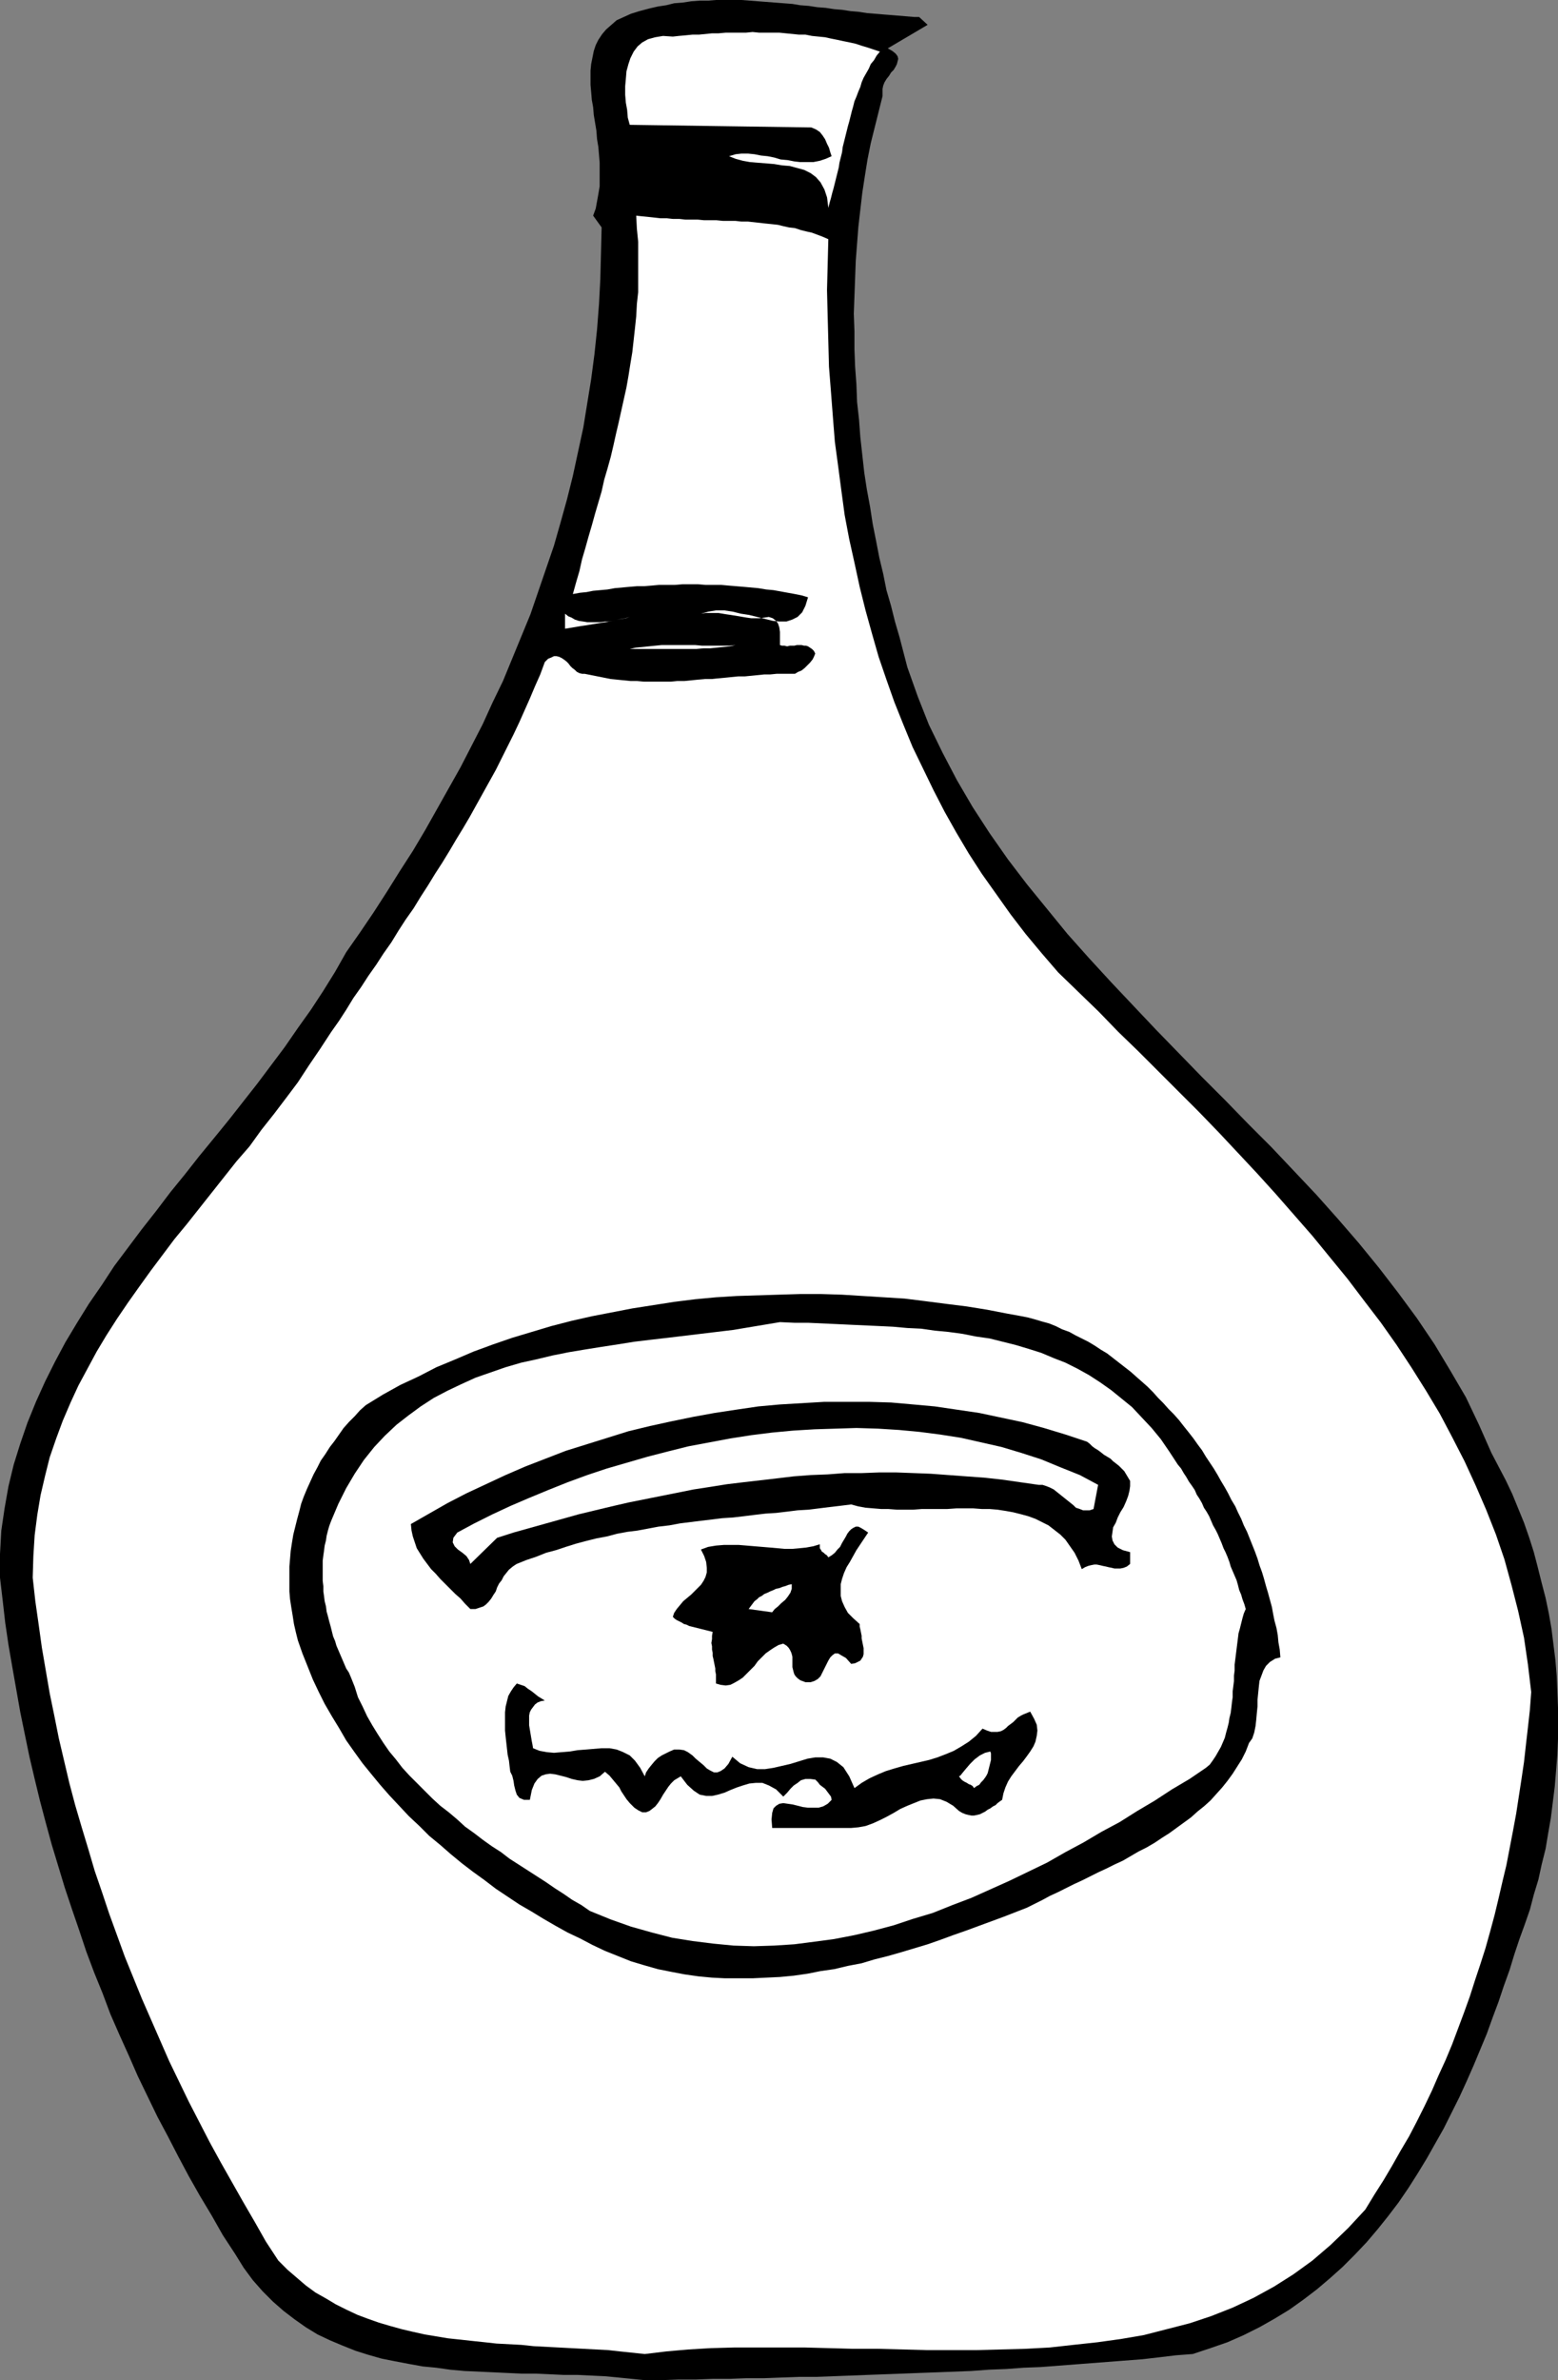
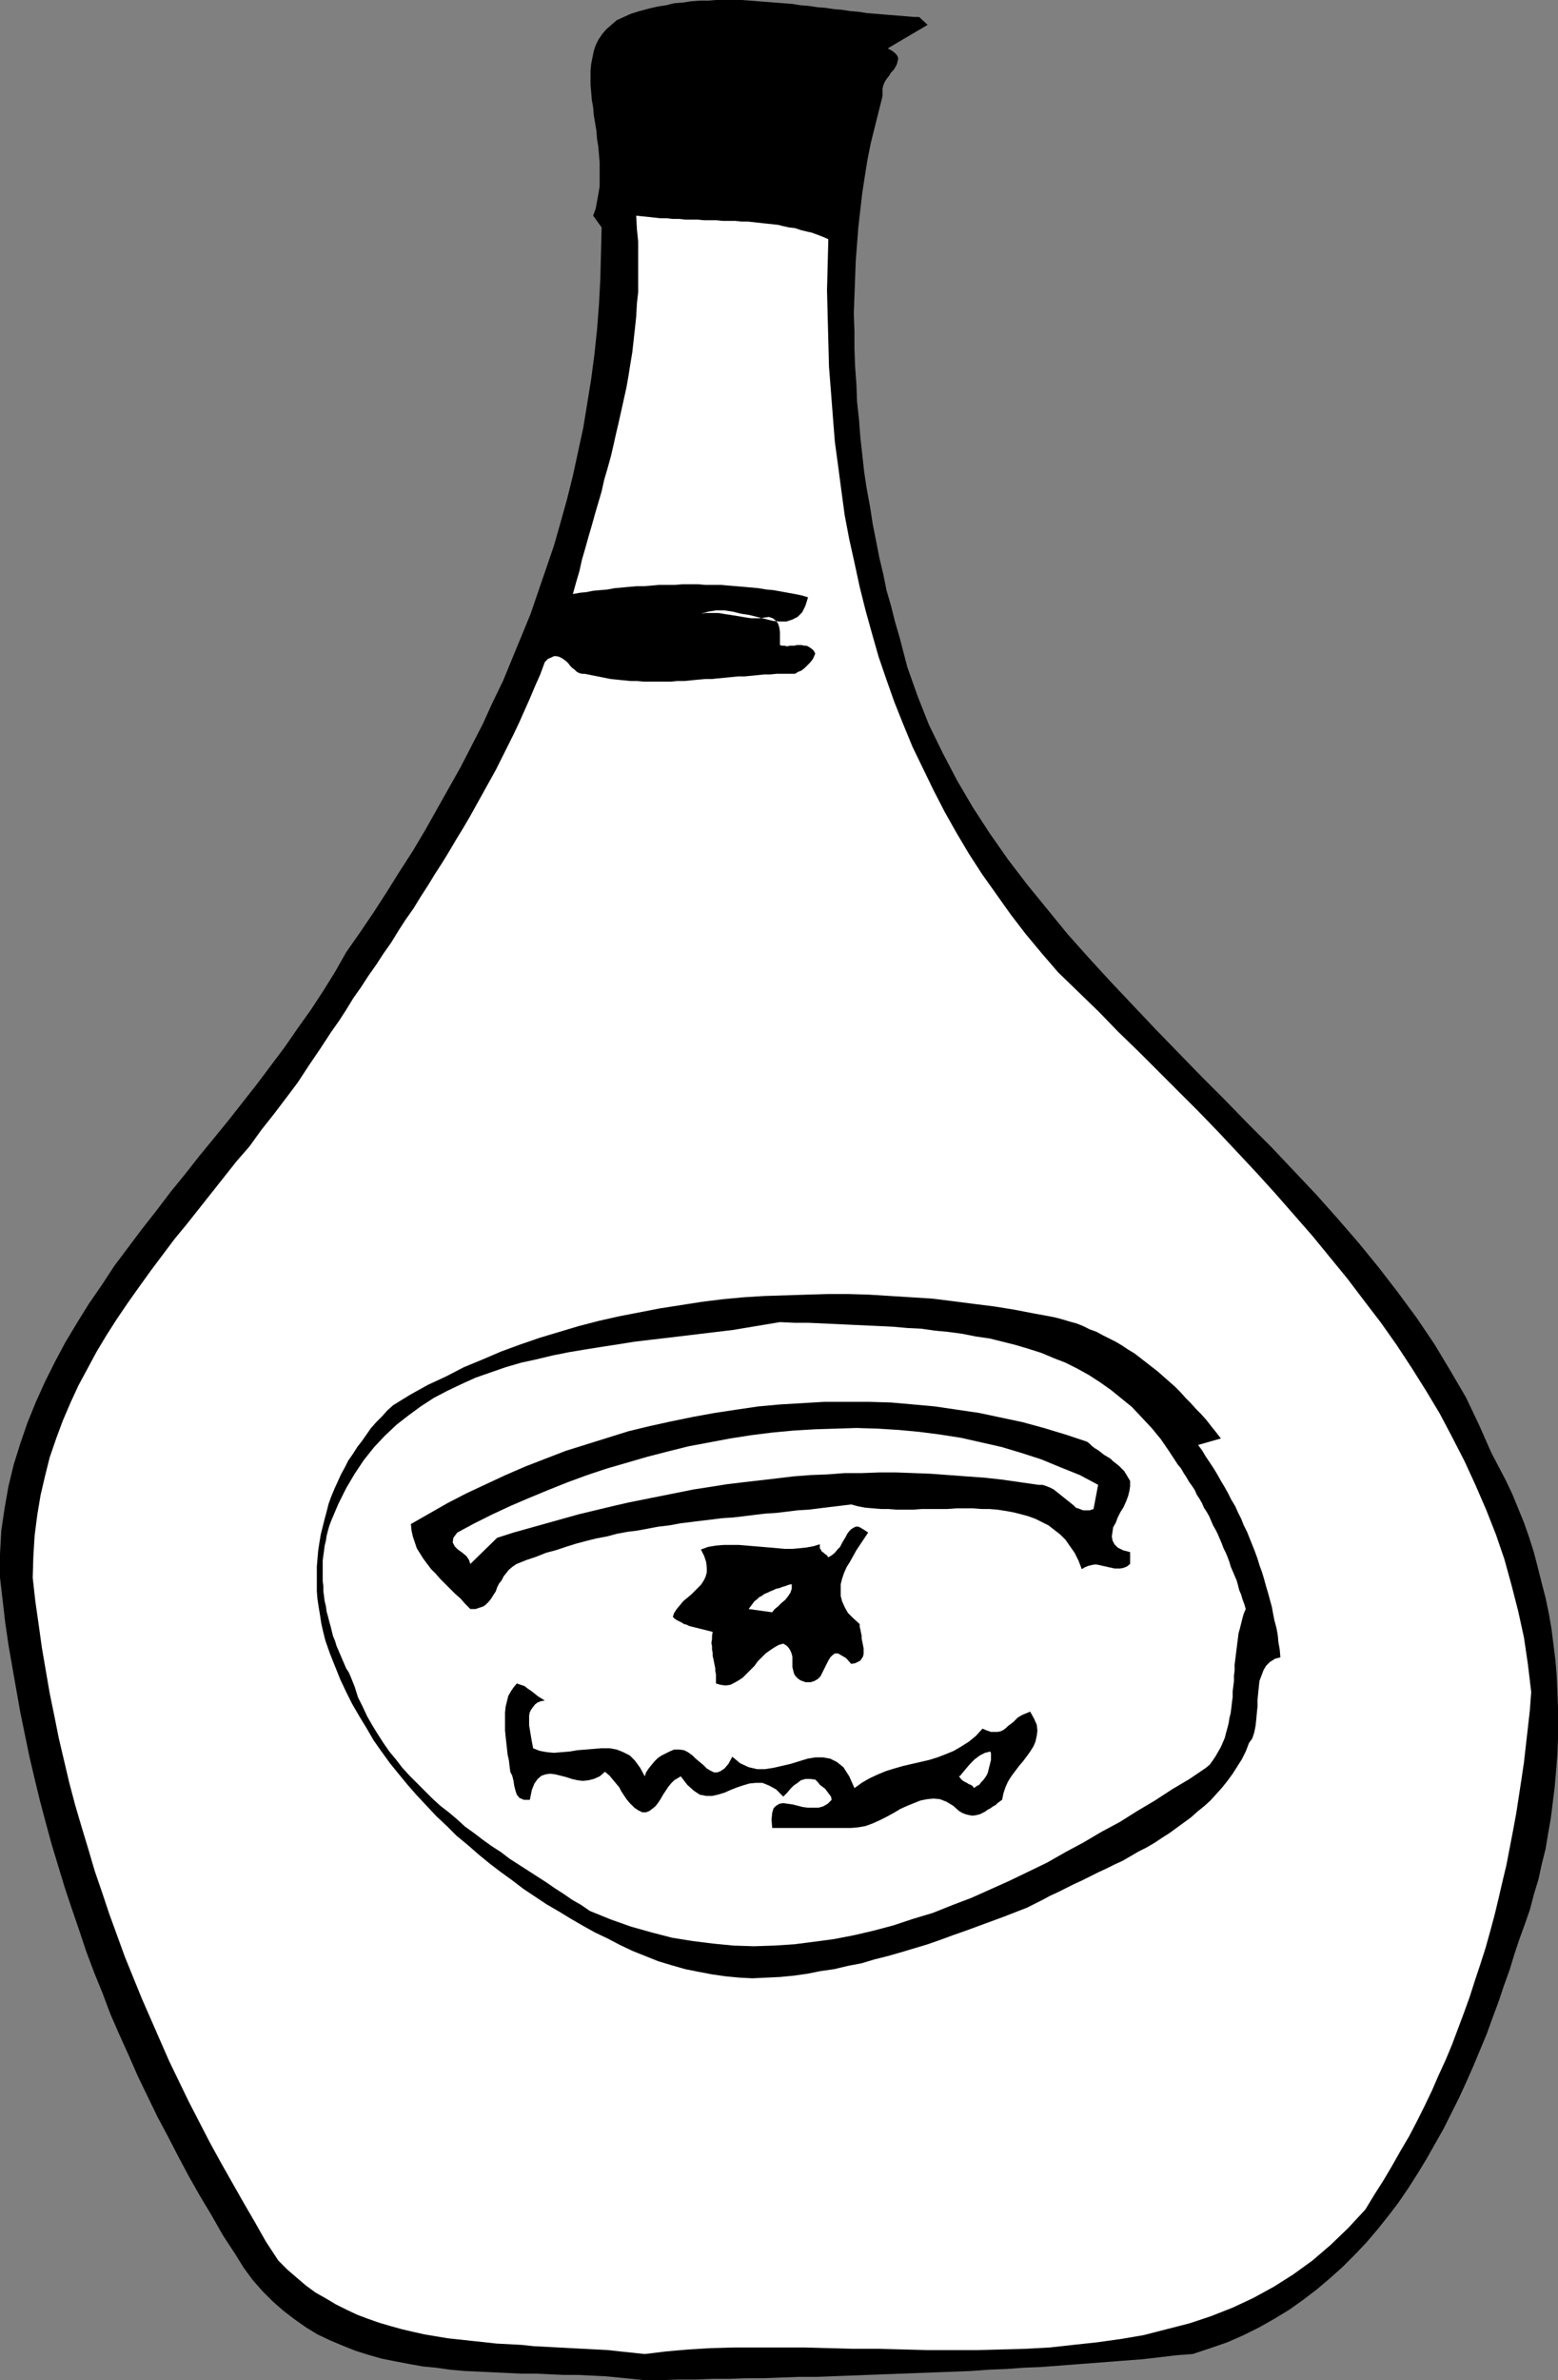
<svg xmlns="http://www.w3.org/2000/svg" xmlns:ns1="http://sodipodi.sourceforge.net/DTD/sodipodi-0.dtd" xmlns:ns2="http://www.inkscape.org/namespaces/inkscape" version="1.0" width="101.977mm" height="155.711mm" id="svg13" ns1:docname="Wine Bottle 04.wmf">
  <rect width="100%" height="100%" fill="#808080" stroke="none" />
  <ns1:namedview id="namedview13" pagecolor="#ffffff" bordercolor="#000000" borderopacity="0.25" ns2:showpageshadow="2" ns2:pageopacity="0.0" ns2:pagecheckerboard="0" ns2:deskcolor="#d1d1d1" ns2:document-units="mm" />
  <defs id="defs1">
    <pattern id="WMFhbasepattern" patternUnits="userSpaceOnUse" width="6" height="6" x="0" y="0" />
  </defs>
  <path style="fill:#000000;fill-opacity:1;fill-rule:evenodd;stroke:none" d="m 227.377,4.201 2.101,1.939 -9.858,5.817 1.131,0.646 0.808,0.646 0.485,0.646 0.162,0.646 -0.162,0.646 -0.162,0.646 -0.323,0.646 -0.485,0.808 -0.646,0.646 -0.485,0.808 -0.646,0.808 -0.485,0.808 -0.323,0.808 -0.162,0.808 v 0.97 0.808 l -0.97,3.878 -0.97,3.878 -0.97,3.878 -0.808,4.04 -0.646,4.04 -0.646,4.201 -0.485,4.201 -0.485,4.201 -0.323,4.201 -0.323,4.201 -0.162,4.363 -0.162,4.363 -0.162,4.363 0.162,4.363 v 4.363 l 0.162,4.363 0.323,4.363 0.162,4.363 0.485,4.363 0.323,4.363 0.485,4.363 0.485,4.363 0.646,4.201 0.808,4.363 0.646,4.201 0.808,4.04 0.808,4.201 0.97,4.04 0.808,4.04 1.131,3.878 0.97,3.878 1.131,3.878 1.939,7.433 2.586,7.272 2.747,6.948 3.394,6.948 3.555,6.787 3.878,6.625 4.202,6.464 4.525,6.464 4.687,6.14 5.01,6.14 5.01,6.14 5.333,5.979 5.495,5.979 5.495,5.817 5.656,5.979 5.656,5.817 5.656,5.817 5.818,5.817 5.656,5.817 5.656,5.656 5.656,5.979 5.495,5.817 5.333,5.979 5.171,5.979 5.01,6.14 4.848,6.302 4.525,6.14 4.363,6.464 3.878,6.464 3.878,6.625 3.232,6.787 3.07,6.948 1.778,3.393 1.778,3.393 1.616,3.393 1.454,3.555 1.454,3.555 1.293,3.717 1.131,3.555 0.97,3.717 0.97,3.878 0.97,3.717 0.808,3.878 0.646,3.717 0.485,3.878 0.485,3.878 0.323,3.878 0.162,3.878 0.162,4.04 v 3.878 3.878 l -0.162,3.878 -0.323,4.04 -0.323,3.878 -0.485,3.878 -0.485,3.878 -0.646,3.717 -0.646,3.878 -0.97,3.878 -0.808,3.717 -1.131,3.717 -0.97,3.717 -1.293,3.717 -1.293,3.555 -1.293,3.878 -1.131,3.717 -1.454,4.04 -1.293,3.878 -1.454,3.878 -1.454,4.04 -1.616,3.878 -1.616,3.878 -1.778,4.04 -1.778,3.878 -1.939,3.878 -1.939,3.878 -2.101,3.717 -2.101,3.717 -2.262,3.717 -2.262,3.555 -2.424,3.555 -2.586,3.393 -2.586,3.232 -2.747,3.232 -2.909,3.07 -3.07,3.07 -3.07,2.747 -3.232,2.747 -3.394,2.585 -3.394,2.424 -3.717,2.262 -3.717,2.101 -3.878,1.939 -4.04,1.778 -4.202,1.454 -4.363,1.454 -4.202,0.323 -4.04,0.485 -4.202,0.485 -4.202,0.323 -4.202,0.323 -4.202,0.323 -4.202,0.323 -4.202,0.323 -4.202,0.323 -4.202,0.162 -4.363,0.323 -4.202,0.162 -4.363,0.323 -4.202,0.162 -4.202,0.162 -4.363,0.162 -4.202,0.162 -4.363,0.162 -4.363,0.162 -4.202,0.162 -4.202,0.162 -4.363,0.162 h -4.202 l -4.363,0.162 -4.202,0.162 h -4.363 l -4.202,0.162 h -4.202 l -4.202,0.162 h -4.363 l -4.04,0.162 h -4.202 l -3.232,-0.323 -3.232,-0.323 -3.394,-0.323 -3.394,-0.162 -3.394,-0.162 h -3.394 l -3.394,-0.162 -3.555,-0.162 h -3.555 l -3.555,-0.162 -3.394,-0.162 -3.555,-0.162 -3.555,-0.162 -3.555,-0.323 -3.394,-0.485 -3.394,-0.323 -3.555,-0.646 -3.394,-0.646 -3.232,-0.646 -3.394,-0.97 -3.07,-0.97 -3.232,-1.293 -3.07,-1.293 -3.07,-1.454 -2.909,-1.778 -2.747,-1.939 -2.747,-2.101 -2.586,-2.262 -2.586,-2.585 -2.424,-2.747 -2.262,-3.07 -2.101,-3.393 -3.07,-4.686 -2.747,-4.848 -2.909,-4.848 -2.747,-4.848 -2.586,-4.848 -2.586,-5.009 -2.586,-4.848 -2.424,-5.009 -2.424,-5.009 -2.262,-5.171 -2.262,-5.009 -2.262,-5.171 -1.939,-5.171 -2.101,-5.171 -1.939,-5.171 -1.778,-5.333 -1.778,-5.171 -1.778,-5.333 -1.616,-5.333 -1.616,-5.333 -1.454,-5.332 -1.454,-5.494 -1.293,-5.333 -1.293,-5.494 -1.131,-5.494 -1.131,-5.494 -0.97,-5.494 -0.97,-5.494 L 2.101,406.725 1.293,401.231 0.646,395.575 0,390.081 v -5.817 l 0.323,-5.817 0.808,-5.494 0.97,-5.494 1.293,-5.332 1.616,-5.171 1.778,-5.171 2.101,-5.171 2.262,-5.009 2.424,-4.848 2.586,-4.848 2.909,-4.848 2.909,-4.686 3.232,-4.686 3.07,-4.686 3.394,-4.525 3.394,-4.525 3.555,-4.525 3.555,-4.686 3.555,-4.363 3.555,-4.525 3.717,-4.525 3.555,-4.363 3.555,-4.525 3.555,-4.525 3.394,-4.525 3.394,-4.525 3.232,-4.686 3.232,-4.525 3.07,-4.686 2.909,-4.686 2.747,-4.848 3.394,-4.848 3.394,-5.009 3.232,-5.009 3.232,-5.171 3.232,-5.009 3.07,-5.171 2.909,-5.171 2.909,-5.171 2.909,-5.171 2.747,-5.332 2.747,-5.333 2.424,-5.333 2.586,-5.333 2.262,-5.494 2.262,-5.494 2.262,-5.494 1.939,-5.656 1.939,-5.656 1.939,-5.656 1.616,-5.656 1.616,-5.817 1.454,-5.817 1.293,-5.979 1.293,-5.979 0.97,-5.979 0.97,-5.979 0.808,-6.14 0.646,-6.14 0.485,-6.302 0.323,-6.14 0.162,-6.302 0.162,-6.464 -2.101,-2.909 0.646,-1.778 0.323,-1.778 0.323,-1.778 0.323,-1.939 v -1.939 -1.939 -1.939 l -0.162,-1.939 -0.162,-1.939 -0.323,-1.939 -0.162,-2.101 -0.323,-1.939 -0.323,-1.939 -0.162,-1.939 -0.323,-1.778 -0.162,-1.939 -0.162,-1.778 v -1.778 -1.778 l 0.162,-1.616 0.323,-1.616 0.323,-1.616 0.485,-1.454 0.646,-1.293 0.97,-1.454 0.97,-1.131 1.293,-1.131 1.293,-1.131 1.778,-0.808 1.778,-0.808 2.101,-0.646 2.424,-0.646 2.101,-0.485 2.101,-0.323 1.939,-0.485 2.101,-0.162 2.101,-0.323 2.101,-0.162 h 2.101 L 177.118,0 h 2.101 2.101 2.101 l 2.101,0.162 2.101,0.162 2.101,0.162 2.101,0.162 2.101,0.162 2.101,0.162 1.939,0.323 2.101,0.162 2.101,0.323 2.101,0.162 2.101,0.323 1.939,0.162 2.101,0.323 1.939,0.162 2.101,0.323 1.939,0.162 1.939,0.162 2.101,0.162 1.939,0.162 1.939,0.162 1.939,0.162 z" id="path1" />
-   <path style="fill:#ffffff;fill-opacity:1;fill-rule:evenodd;stroke:none" d="m 217.681,12.766 -0.808,0.97 -0.646,1.131 -0.808,0.97 -0.485,1.131 -0.646,1.131 -0.646,1.131 -0.485,1.131 -0.323,1.131 -0.485,1.131 -0.485,1.293 -0.485,1.131 -0.323,1.293 -0.323,1.131 -0.323,1.293 -0.323,1.293 -0.323,1.131 -0.323,1.293 -0.323,1.293 -0.323,1.293 -0.323,1.293 -0.162,1.293 -0.323,1.293 -0.323,1.293 -0.162,1.131 -0.323,1.293 -0.323,1.293 -0.323,1.293 -0.323,1.293 -0.323,1.131 -0.323,1.293 -0.323,1.131 -0.323,1.293 -0.323,-2.585 -0.646,-1.939 -0.97,-1.778 -1.131,-1.293 -1.293,-0.97 -1.616,-0.808 -1.778,-0.485 -1.778,-0.485 -1.939,-0.162 -1.939,-0.323 -1.939,-0.162 -2.101,-0.162 -1.939,-0.162 -1.778,-0.323 -1.778,-0.485 -1.616,-0.646 1.616,-0.485 1.454,-0.162 h 1.616 l 1.616,0.162 1.616,0.323 1.616,0.162 1.616,0.323 1.616,0.485 1.778,0.162 1.616,0.323 1.454,0.162 h 1.616 1.616 l 1.616,-0.323 1.454,-0.485 1.454,-0.646 -0.323,-0.97 -0.323,-1.131 -0.485,-0.97 -0.485,-1.131 -0.646,-0.97 -0.646,-0.808 -0.97,-0.646 -1.131,-0.485 -44.926,-0.646 -0.485,-1.778 -0.162,-1.939 -0.323,-1.778 -0.162,-1.939 v -2.101 l 0.162,-1.778 0.162,-1.939 0.485,-1.778 0.485,-1.454 0.808,-1.616 0.97,-1.293 1.131,-0.97 1.454,-0.808 1.778,-0.485 1.939,-0.323 2.424,0.162 1.454,-0.162 1.778,-0.162 1.616,-0.162 h 1.616 l 1.616,-0.162 1.616,-0.162 h 1.616 l 1.778,-0.162 h 1.616 1.616 1.778 l 1.616,-0.162 1.616,0.162 h 1.616 1.778 1.616 l 1.616,0.162 1.616,0.162 1.616,0.162 h 1.616 l 1.616,0.323 1.616,0.162 1.616,0.162 1.454,0.323 1.616,0.323 1.454,0.323 1.616,0.323 1.454,0.323 1.454,0.485 1.616,0.485 1.454,0.485 z" id="path2" />
  <path style="fill:#ffffff;fill-opacity:1;fill-rule:evenodd;stroke:none" d="m 204.914,59.142 -0.162,6.302 -0.162,6.302 0.162,6.464 0.162,6.14 0.162,6.302 0.485,6.14 0.485,6.302 0.485,6.14 0.808,5.979 0.808,6.14 0.808,5.979 1.131,5.979 1.293,5.817 1.293,5.979 1.454,5.817 1.616,5.817 1.616,5.656 1.939,5.656 1.939,5.494 2.262,5.656 2.262,5.494 2.586,5.332 2.586,5.333 2.747,5.333 2.909,5.171 3.07,5.171 3.232,5.009 3.555,5.009 3.555,5.009 3.717,4.848 4.04,4.848 4.04,4.686 5.01,4.848 5.01,4.848 4.848,5.009 5.01,4.848 5.01,5.009 4.848,4.848 5.01,5.009 4.848,5.009 4.848,5.171 4.687,5.009 4.687,5.171 4.525,5.171 4.525,5.171 4.363,5.333 4.363,5.333 4.04,5.332 4.202,5.494 3.878,5.494 3.717,5.656 3.555,5.656 3.394,5.656 3.07,5.817 3.07,5.979 2.747,5.979 2.586,5.979 2.424,6.14 2.101,6.14 1.778,6.464 1.616,6.302 1.454,6.625 0.97,6.625 0.808,6.787 -0.323,4.363 -0.485,4.363 -0.485,4.201 -0.485,4.363 -0.646,4.363 -0.646,4.201 -0.646,4.201 -0.808,4.363 -0.808,4.201 -0.808,4.201 -0.97,4.04 -0.97,4.201 -0.97,4.04 -1.131,4.201 -1.131,4.04 -1.293,4.04 -1.293,3.878 -1.293,4.04 -1.454,4.04 -1.454,3.878 -1.454,3.878 -1.616,3.878 -1.778,3.878 -1.616,3.717 -1.778,3.717 -1.939,3.878 -1.939,3.717 -2.101,3.555 -2.101,3.717 -2.101,3.555 -2.262,3.555 -2.262,3.717 -4.202,4.525 -4.363,4.201 -4.525,3.878 -4.687,3.393 -4.848,3.07 -5.01,2.747 -5.171,2.424 -5.333,2.101 -5.333,1.778 -5.656,1.454 -5.656,1.454 -5.656,0.97 -5.818,0.808 -5.979,0.646 -5.818,0.646 -5.979,0.323 -6.141,0.162 -5.979,0.162 h -6.141 -6.141 l -5.979,-0.162 -6.141,-0.162 h -6.141 l -5.979,-0.162 -5.979,-0.162 h -5.979 -5.818 -5.656 l -5.818,0.162 -5.495,0.323 -5.495,0.485 -5.333,0.646 -3.07,-0.323 -3.07,-0.323 -2.909,-0.323 -3.07,-0.162 -3.07,-0.162 -3.07,-0.162 -3.07,-0.162 -3.07,-0.162 -3.07,-0.162 -3.07,-0.323 -3.07,-0.162 -3.07,-0.162 -2.909,-0.323 -3.07,-0.323 -2.909,-0.323 -3.07,-0.323 -2.909,-0.485 -2.909,-0.485 -2.909,-0.646 -2.747,-0.646 -2.909,-0.808 -2.747,-0.808 -2.747,-0.97 -2.586,-0.97 -2.747,-1.293 -2.586,-1.293 -2.424,-1.454 -2.586,-1.454 -2.424,-1.778 -2.262,-1.939 -2.262,-1.939 -2.262,-2.262 -3.07,-4.686 -2.747,-4.848 -2.909,-5.009 -2.747,-4.848 -2.747,-4.848 -2.747,-5.009 -2.586,-5.009 -2.586,-5.009 -2.424,-5.009 -2.424,-5.009 -2.262,-5.171 -2.262,-5.171 -2.262,-5.171 -2.101,-5.171 -2.101,-5.171 -1.939,-5.333 -1.939,-5.333 -1.778,-5.332 -1.778,-5.171 -1.616,-5.494 -1.616,-5.332 -1.616,-5.494 -1.454,-5.494 -1.293,-5.494 -1.293,-5.494 -1.131,-5.656 -1.131,-5.494 -0.97,-5.656 -0.97,-5.656 -0.808,-5.817 -0.808,-5.656 -0.646,-5.817 0.162,-5.333 0.323,-5.171 0.646,-5.009 0.808,-4.848 1.131,-4.848 1.131,-4.525 1.616,-4.686 1.616,-4.363 1.939,-4.525 1.939,-4.201 2.262,-4.201 2.262,-4.201 2.424,-4.04 2.586,-4.04 2.747,-4.04 2.747,-3.878 2.909,-4.04 2.909,-3.878 2.909,-3.878 3.07,-3.717 3.07,-3.878 3.07,-3.878 3.07,-3.878 3.07,-3.878 3.232,-3.717 2.909,-4.04 3.07,-3.878 3.07,-4.04 2.909,-3.878 2.747,-4.201 2.747,-4.04 2.747,-4.201 1.939,-2.747 1.778,-2.747 1.778,-2.909 1.939,-2.747 1.778,-2.747 1.939,-2.747 1.778,-2.747 1.939,-2.747 1.778,-2.909 1.778,-2.747 1.939,-2.747 1.778,-2.909 1.778,-2.747 1.778,-2.909 1.778,-2.747 1.778,-2.909 1.616,-2.747 1.778,-2.909 1.616,-2.747 1.616,-2.909 1.616,-2.909 1.616,-2.909 1.616,-2.909 1.454,-2.909 1.454,-2.909 1.454,-2.909 1.454,-3.07 1.293,-2.909 1.293,-2.909 1.293,-3.07 1.293,-2.909 1.131,-3.07 0.808,-0.808 0.808,-0.323 0.646,-0.323 h 0.646 l 0.646,0.162 0.646,0.323 0.485,0.323 0.646,0.485 0.485,0.485 0.485,0.646 0.485,0.485 0.646,0.485 0.485,0.485 0.646,0.323 0.646,0.162 h 0.646 l 1.616,0.323 1.616,0.323 1.616,0.323 1.616,0.323 1.616,0.162 1.616,0.162 1.616,0.162 h 1.616 l 1.778,0.162 h 1.616 1.616 1.778 1.616 l 1.616,-0.162 h 1.778 l 1.616,-0.162 1.616,-0.162 1.778,-0.162 h 1.616 l 1.616,-0.162 1.778,-0.162 1.616,-0.162 1.616,-0.162 h 1.616 l 1.616,-0.162 1.616,-0.162 1.616,-0.162 h 1.454 l 1.616,-0.162 h 1.454 1.616 1.454 l 0.808,-0.485 0.808,-0.323 0.808,-0.646 0.646,-0.646 0.646,-0.646 0.646,-0.808 0.323,-0.646 0.323,-0.808 -0.323,-0.646 -0.485,-0.485 -0.485,-0.323 -0.485,-0.323 -0.485,-0.162 h -0.485 l -0.646,-0.162 h -0.485 -0.646 l -0.646,0.162 h -0.646 -0.485 l -0.646,0.162 -0.646,-0.162 h -0.646 l -0.485,-0.162 v -1.131 -0.97 -1.131 l -0.162,-1.131 -0.323,-0.97 -0.485,-0.646 -0.808,-0.646 -0.97,-0.323 -1.131,0.162 -1.131,0.162 h -1.131 -0.97 l -1.131,-0.162 -0.97,-0.162 -0.97,-0.162 -0.97,-0.162 -0.97,-0.162 -1.131,-0.162 -0.97,-0.162 -0.97,-0.162 h -1.131 -0.97 -1.131 l -1.131,0.162 1.778,-0.485 1.939,-0.323 h 2.101 l 2.101,0.323 1.939,0.485 2.101,0.323 1.939,0.485 1.939,0.485 1.939,0.485 1.616,0.162 h 1.778 l 1.454,-0.485 1.293,-0.646 1.131,-1.131 0.808,-1.616 0.646,-2.101 -1.616,-0.485 -1.616,-0.323 -1.778,-0.323 -1.778,-0.323 -1.778,-0.323 -1.778,-0.162 -1.939,-0.323 -1.778,-0.162 -1.778,-0.162 -1.939,-0.162 -1.939,-0.162 -1.778,-0.162 h -1.939 -1.939 l -1.939,-0.162 h -1.778 -1.939 l -1.939,0.162 h -1.939 -1.939 l -1.778,0.162 -1.939,0.162 h -1.778 l -1.939,0.162 -1.778,0.162 -1.778,0.162 -1.778,0.323 -1.778,0.162 -1.778,0.162 -1.616,0.323 -1.616,0.162 -1.778,0.323 0.808,-2.909 0.808,-2.747 0.646,-2.909 0.808,-2.747 0.808,-2.909 0.808,-2.747 0.808,-2.909 0.808,-2.747 0.808,-2.747 0.646,-2.909 0.808,-2.747 0.808,-2.909 0.646,-2.747 0.646,-2.909 0.646,-2.747 0.646,-2.909 0.646,-2.909 0.646,-2.909 0.485,-2.747 0.485,-3.07 0.485,-2.909 0.323,-2.909 0.323,-2.909 0.323,-3.07 0.162,-3.07 0.323,-2.909 v -3.232 -2.909 -3.232 -3.07 l -0.323,-3.232 -0.162,-3.232 1.454,0.162 1.616,0.162 1.454,0.162 1.454,0.162 h 1.616 l 1.454,0.162 h 1.616 l 1.454,0.162 h 1.616 1.454 l 1.616,0.162 h 1.616 1.454 l 1.616,0.162 h 1.454 1.616 l 1.454,0.162 h 1.616 l 1.454,0.162 1.454,0.162 1.454,0.162 1.616,0.162 1.454,0.162 1.293,0.323 1.454,0.323 1.454,0.162 1.454,0.485 1.293,0.323 1.454,0.323 1.293,0.485 1.293,0.485 z" id="path3" />
-   <path style="fill:#ffffff;fill-opacity:1;fill-rule:evenodd;stroke:none" d="m 155.786,152.542 -1.131,0.323 -0.97,0.162 -0.97,0.162 -0.97,0.323 -0.97,0.162 -0.97,0.162 -1.131,0.162 -0.97,0.162 -0.97,0.162 -0.97,0.162 -0.97,0.162 -1.131,0.162 -0.97,0.162 -0.97,0.162 -0.97,0.162 -0.97,0.162 v -3.717 l 0.808,0.646 0.808,0.323 0.808,0.485 0.97,0.323 1.131,0.162 0.97,0.162 h 0.97 1.131 1.131 l 1.131,-0.162 h 0.97 l 1.131,-0.162 0.97,-0.323 1.131,-0.162 0.97,-0.162 z" id="path4" />
-   <path style="fill:#ffffff;fill-opacity:1;fill-rule:evenodd;stroke:none" d="m 181.966,159.49 -1.454,0.323 -1.616,0.162 -1.616,0.162 -1.616,0.162 h -1.616 l -1.778,0.162 h -1.616 -1.616 -1.778 -1.616 -1.616 -1.778 -1.616 -1.616 -1.616 -1.616 l 1.454,-0.323 1.616,-0.162 1.616,-0.162 1.616,-0.162 1.616,-0.162 h 1.616 1.616 1.778 1.616 1.616 l 1.778,0.162 h 1.616 1.778 1.616 1.616 z" id="path5" />
-   <path style="fill:#000000;fill-opacity:1;fill-rule:evenodd;stroke:none" d="m 296.382,357.278 0.97,1.293 0.97,1.616 0.97,1.454 0.97,1.454 0.97,1.616 0.808,1.454 0.97,1.616 0.808,1.454 0.808,1.616 0.97,1.616 0.646,1.454 0.808,1.616 0.646,1.616 0.808,1.616 0.646,1.616 0.646,1.616 0.646,1.616 0.646,1.778 0.485,1.616 0.646,1.778 0.485,1.616 0.485,1.778 0.485,1.616 0.485,1.778 0.485,1.778 0.323,1.778 0.323,1.616 0.485,1.778 0.323,1.778 0.162,1.778 0.323,1.778 0.162,1.939 -1.293,0.323 -1.293,0.808 -0.97,0.97 -0.646,1.131 -0.485,1.293 -0.485,1.293 -0.162,1.454 -0.162,1.616 -0.162,1.616 v 1.616 l -0.162,1.616 -0.162,1.778 -0.162,1.454 -0.323,1.616 -0.485,1.454 -0.808,1.131 -0.808,2.101 -0.97,1.939 -1.131,1.778 -1.131,1.778 -1.293,1.778 -1.293,1.616 -1.454,1.616 -1.454,1.616 -1.616,1.454 -1.616,1.293 -1.616,1.454 -1.778,1.293 -1.778,1.293 -1.778,1.293 -1.778,1.131 -1.939,1.293 -1.939,1.131 -1.939,0.97 -1.939,1.131 -1.939,1.131 -2.101,0.97 -1.939,0.97 -2.101,0.97 -1.939,0.97 -1.939,0.97 -2.101,0.97 -1.939,0.97 -1.939,0.97 -2.101,0.97 -1.778,0.97 -1.939,0.97 -1.939,0.97 -2.909,1.131 -2.909,1.131 -3.07,1.131 -3.07,1.131 -3.07,1.131 -3.232,1.131 -3.07,1.131 -3.232,1.131 -3.232,0.97 -3.232,0.97 -3.394,0.97 -3.232,0.808 -3.232,0.97 -3.394,0.646 -3.394,0.808 -3.394,0.485 -3.232,0.646 -3.394,0.485 -3.394,0.323 -3.394,0.162 -3.394,0.162 h -3.394 -3.394 l -3.232,-0.162 -3.394,-0.323 -3.394,-0.485 -3.394,-0.646 -3.232,-0.646 -3.394,-0.97 -3.232,-0.97 -3.232,-1.293 -3.232,-1.293 -3.07,-1.454 -3.07,-1.616 -3.07,-1.454 -2.909,-1.616 -3.07,-1.778 -2.909,-1.778 -3.07,-1.778 -2.909,-1.939 -2.909,-1.939 -2.747,-2.101 -2.909,-2.101 -2.747,-2.101 -2.747,-2.262 -2.586,-2.262 -2.747,-2.262 -2.424,-2.424 -2.586,-2.424 -2.424,-2.585 -2.424,-2.585 -2.262,-2.585 -2.262,-2.747 -2.101,-2.585 -2.101,-2.909 -1.939,-2.747 -1.778,-3.07 -1.778,-2.909 -1.778,-3.07 -1.454,-2.909 -1.454,-3.07 -1.293,-3.232 -1.293,-3.232 -1.131,-3.232 -0.485,-1.939 -0.485,-2.101 -0.323,-2.101 -0.323,-1.939 -0.323,-2.101 -0.162,-1.939 v -2.101 -2.101 -1.939 l 0.162,-1.939 0.162,-1.939 0.323,-2.101 0.323,-1.939 0.485,-1.939 0.485,-1.939 0.485,-1.778 0.485,-1.939 0.646,-1.778 0.808,-1.939 0.808,-1.778 0.808,-1.778 0.97,-1.778 0.808,-1.616 1.131,-1.616 1.131,-1.778 1.131,-1.454 1.131,-1.616 1.131,-1.616 1.293,-1.454 1.454,-1.454 1.293,-1.454 1.454,-1.293 4.202,-2.585 4.363,-2.424 4.525,-2.101 4.363,-2.262 4.687,-1.939 4.525,-1.939 4.848,-1.778 4.687,-1.616 4.848,-1.454 4.848,-1.454 5.01,-1.293 5.01,-1.131 5.01,-0.97 5.01,-0.97 5.171,-0.808 5.171,-0.808 5.171,-0.646 5.171,-0.485 5.171,-0.323 5.171,-0.162 5.171,-0.162 5.333,-0.162 h 5.171 l 5.171,0.162 5.171,0.323 5.171,0.323 5.171,0.323 5.171,0.646 5.01,0.646 5.171,0.646 5.01,0.808 5.01,0.97 1.778,0.323 1.778,0.323 1.616,0.323 1.778,0.485 1.616,0.485 1.778,0.485 1.616,0.646 1.616,0.808 1.778,0.646 1.454,0.808 1.616,0.808 1.616,0.808 1.616,0.97 1.454,0.97 1.616,0.97 1.454,1.131 1.454,1.131 1.454,1.131 1.454,1.131 1.454,1.293 1.293,1.131 1.454,1.293 1.293,1.293 1.293,1.454 1.293,1.293 1.293,1.454 1.293,1.293 1.293,1.454 1.131,1.454 1.293,1.616 1.131,1.454 z" id="path6" />
+   <path style="fill:#000000;fill-opacity:1;fill-rule:evenodd;stroke:none" d="m 296.382,357.278 0.97,1.293 0.97,1.616 0.97,1.454 0.97,1.454 0.97,1.616 0.808,1.454 0.97,1.616 0.808,1.454 0.808,1.616 0.97,1.616 0.646,1.454 0.808,1.616 0.646,1.616 0.808,1.616 0.646,1.616 0.646,1.616 0.646,1.616 0.646,1.778 0.485,1.616 0.646,1.778 0.485,1.616 0.485,1.778 0.485,1.616 0.485,1.778 0.485,1.778 0.323,1.778 0.323,1.616 0.485,1.778 0.323,1.778 0.162,1.778 0.323,1.778 0.162,1.939 -1.293,0.323 -1.293,0.808 -0.97,0.97 -0.646,1.131 -0.485,1.293 -0.485,1.293 -0.162,1.454 -0.162,1.616 -0.162,1.616 v 1.616 l -0.162,1.616 -0.162,1.778 -0.162,1.454 -0.323,1.616 -0.485,1.454 -0.808,1.131 -0.808,2.101 -0.97,1.939 -1.131,1.778 -1.131,1.778 -1.293,1.778 -1.293,1.616 -1.454,1.616 -1.454,1.616 -1.616,1.454 -1.616,1.293 -1.616,1.454 -1.778,1.293 -1.778,1.293 -1.778,1.293 -1.778,1.131 -1.939,1.293 -1.939,1.131 -1.939,0.97 -1.939,1.131 -1.939,1.131 -2.101,0.97 -1.939,0.97 -2.101,0.97 -1.939,0.97 -1.939,0.97 -2.101,0.97 -1.939,0.97 -1.939,0.97 -2.101,0.97 -1.778,0.97 -1.939,0.97 -1.939,0.97 -2.909,1.131 -2.909,1.131 -3.07,1.131 -3.07,1.131 -3.07,1.131 -3.232,1.131 -3.07,1.131 -3.232,1.131 -3.232,0.97 -3.232,0.97 -3.394,0.97 -3.232,0.808 -3.232,0.97 -3.394,0.646 -3.394,0.808 -3.394,0.485 -3.232,0.646 -3.394,0.485 -3.394,0.323 -3.394,0.162 -3.394,0.162 l -3.232,-0.162 -3.394,-0.323 -3.394,-0.485 -3.394,-0.646 -3.232,-0.646 -3.394,-0.97 -3.232,-0.97 -3.232,-1.293 -3.232,-1.293 -3.07,-1.454 -3.07,-1.616 -3.07,-1.454 -2.909,-1.616 -3.07,-1.778 -2.909,-1.778 -3.07,-1.778 -2.909,-1.939 -2.909,-1.939 -2.747,-2.101 -2.909,-2.101 -2.747,-2.101 -2.747,-2.262 -2.586,-2.262 -2.747,-2.262 -2.424,-2.424 -2.586,-2.424 -2.424,-2.585 -2.424,-2.585 -2.262,-2.585 -2.262,-2.747 -2.101,-2.585 -2.101,-2.909 -1.939,-2.747 -1.778,-3.07 -1.778,-2.909 -1.778,-3.07 -1.454,-2.909 -1.454,-3.07 -1.293,-3.232 -1.293,-3.232 -1.131,-3.232 -0.485,-1.939 -0.485,-2.101 -0.323,-2.101 -0.323,-1.939 -0.323,-2.101 -0.162,-1.939 v -2.101 -2.101 -1.939 l 0.162,-1.939 0.162,-1.939 0.323,-2.101 0.323,-1.939 0.485,-1.939 0.485,-1.939 0.485,-1.778 0.485,-1.939 0.646,-1.778 0.808,-1.939 0.808,-1.778 0.808,-1.778 0.97,-1.778 0.808,-1.616 1.131,-1.616 1.131,-1.778 1.131,-1.454 1.131,-1.616 1.131,-1.616 1.293,-1.454 1.454,-1.454 1.293,-1.454 1.454,-1.293 4.202,-2.585 4.363,-2.424 4.525,-2.101 4.363,-2.262 4.687,-1.939 4.525,-1.939 4.848,-1.778 4.687,-1.616 4.848,-1.454 4.848,-1.454 5.01,-1.293 5.01,-1.131 5.01,-0.97 5.01,-0.97 5.171,-0.808 5.171,-0.808 5.171,-0.646 5.171,-0.485 5.171,-0.323 5.171,-0.162 5.171,-0.162 5.333,-0.162 h 5.171 l 5.171,0.162 5.171,0.323 5.171,0.323 5.171,0.323 5.171,0.646 5.01,0.646 5.171,0.646 5.01,0.808 5.01,0.97 1.778,0.323 1.778,0.323 1.616,0.323 1.778,0.485 1.616,0.485 1.778,0.485 1.616,0.646 1.616,0.808 1.778,0.646 1.454,0.808 1.616,0.808 1.616,0.808 1.616,0.97 1.454,0.97 1.616,0.97 1.454,1.131 1.454,1.131 1.454,1.131 1.454,1.131 1.454,1.293 1.293,1.131 1.454,1.293 1.293,1.293 1.293,1.454 1.293,1.293 1.293,1.454 1.293,1.293 1.293,1.454 1.131,1.454 1.293,1.616 1.131,1.454 z" id="path6" />
  <path style="fill:#ffffff;fill-opacity:1;fill-rule:evenodd;stroke:none" d="m 291.372,362.126 0.808,0.97 0.646,1.131 0.646,0.97 0.646,1.131 0.808,1.131 0.646,0.97 0.485,1.131 0.646,0.97 0.646,1.131 0.485,1.131 0.646,0.97 0.646,1.131 0.485,1.131 0.485,1.131 0.646,1.131 0.485,0.97 0.485,1.131 0.485,1.131 0.485,1.293 0.485,0.97 0.485,1.131 0.485,1.293 0.323,1.131 0.485,1.131 0.485,1.131 0.485,1.131 0.323,1.131 0.323,1.293 0.485,1.131 0.323,1.131 0.485,1.293 0.323,1.131 -0.485,1.131 -0.323,1.131 -0.323,1.293 -0.323,1.293 -0.323,1.131 -0.162,1.293 -0.162,1.293 -0.162,1.293 -0.162,1.293 -0.162,1.293 -0.162,1.293 v 1.454 l -0.162,1.293 v 1.293 l -0.162,1.293 -0.162,1.293 v 1.454 l -0.162,1.131 -0.162,1.454 -0.162,1.293 -0.323,1.293 -0.162,1.131 -0.323,1.293 -0.323,1.131 -0.323,1.293 -0.485,1.131 -0.485,1.131 -0.646,1.131 -0.646,1.131 -0.646,0.97 -0.808,1.131 -0.97,0.808 -4.04,2.747 -4.363,2.585 -4.202,2.747 -4.363,2.585 -4.363,2.747 -4.525,2.424 -4.363,2.585 -4.525,2.424 -4.525,2.585 -4.687,2.262 -4.687,2.262 -4.687,2.101 -4.687,2.101 -4.687,1.778 -4.848,1.939 -4.848,1.454 -4.848,1.616 -4.848,1.293 -4.848,1.131 -5.01,0.97 -4.848,0.646 -5.01,0.646 -5.01,0.323 -5.01,0.162 -5.01,-0.162 -5.01,-0.485 -5.171,-0.646 -5.01,-0.808 -5.01,-1.293 -5.171,-1.454 -5.01,-1.778 -5.171,-2.101 -2.101,-1.454 -2.262,-1.293 -2.101,-1.454 -2.262,-1.454 -2.101,-1.454 -2.262,-1.454 -2.262,-1.454 -2.262,-1.454 -2.262,-1.454 -2.101,-1.616 -2.262,-1.454 -2.262,-1.616 -2.101,-1.616 -2.262,-1.616 -1.939,-1.778 -2.101,-1.778 -2.101,-1.616 -1.939,-1.778 -1.939,-1.939 -1.778,-1.778 -1.939,-1.939 -1.778,-1.939 -1.616,-2.101 -1.616,-1.939 -1.454,-2.101 -1.454,-2.262 -1.293,-2.101 -1.293,-2.262 -1.131,-2.424 -1.131,-2.262 -0.808,-2.585 -0.97,-2.424 -0.485,-1.131 -0.646,-0.97 -0.485,-1.131 -0.485,-1.131 -0.485,-1.131 -0.485,-1.131 -0.485,-1.131 -0.323,-1.131 -0.485,-1.131 -0.323,-1.293 -0.323,-1.293 -0.323,-1.131 -0.323,-1.293 -0.323,-1.131 -0.162,-1.293 -0.323,-1.293 -0.162,-1.293 -0.162,-1.131 v -1.293 l -0.162,-1.293 v -1.293 -1.131 -1.293 -1.293 l 0.162,-1.293 0.162,-1.131 0.162,-1.293 0.323,-1.293 0.162,-1.131 0.323,-1.293 0.323,-1.131 0.485,-1.293 1.778,-4.201 1.939,-3.878 2.101,-3.555 2.262,-3.393 2.586,-3.232 2.586,-2.747 2.909,-2.747 2.909,-2.262 3.07,-2.262 3.232,-2.101 3.394,-1.778 3.394,-1.616 3.555,-1.616 3.717,-1.293 3.717,-1.293 3.878,-1.131 3.717,-0.808 4.04,-0.97 4.04,-0.808 3.878,-0.646 4.04,-0.646 4.202,-0.646 4.04,-0.646 4.04,-0.485 4.202,-0.485 4.04,-0.485 4.04,-0.485 4.04,-0.485 4.04,-0.485 3.878,-0.646 3.878,-0.646 3.878,-0.646 3.555,0.162 h 3.394 l 3.555,0.162 3.555,0.162 3.394,0.162 3.555,0.162 3.555,0.162 3.394,0.162 3.555,0.323 3.394,0.162 3.394,0.485 3.394,0.323 3.555,0.485 3.232,0.646 3.394,0.485 3.232,0.808 3.232,0.808 3.232,0.97 3.07,0.97 3.07,1.293 2.909,1.131 2.909,1.454 2.909,1.616 2.747,1.778 2.747,1.939 2.586,2.101 2.586,2.101 2.424,2.585 2.424,2.585 2.262,2.747 2.101,3.07 z" id="path7" />
  <path style="fill:#000000;fill-opacity:1;fill-rule:evenodd;stroke:none" d="m 268.909,356.47 0.646,0.485 0.646,0.646 0.646,0.485 0.808,0.485 0.646,0.485 0.808,0.646 0.808,0.485 0.808,0.485 0.646,0.646 0.646,0.485 0.808,0.646 0.646,0.646 0.646,0.646 0.485,0.808 0.485,0.808 0.485,0.808 v 1.293 l -0.162,1.131 -0.323,1.293 -0.485,1.293 -0.646,1.454 -0.808,1.293 -0.646,1.293 -0.485,1.293 -0.646,1.131 -0.162,1.131 -0.162,1.131 0.162,0.97 0.485,0.97 0.808,0.808 1.293,0.646 1.778,0.485 v 2.909 l -0.808,0.646 -0.808,0.323 -0.808,0.162 h -0.646 -0.808 l -0.646,-0.162 -0.808,-0.162 -0.646,-0.162 -0.808,-0.162 -0.646,-0.162 -0.808,-0.162 h -0.646 l -0.808,0.162 -0.646,0.162 -0.808,0.323 -0.808,0.485 -0.808,-2.101 -0.97,-1.939 -1.131,-1.616 -1.131,-1.616 -1.293,-1.293 -1.454,-1.131 -1.454,-1.131 -1.616,-0.808 -1.616,-0.808 -1.778,-0.646 -1.778,-0.485 -1.939,-0.485 -1.778,-0.323 -2.101,-0.323 -1.939,-0.162 h -1.939 l -2.101,-0.162 h -2.101 -2.101 l -2.262,0.162 h -2.101 -2.101 -2.101 l -2.101,0.162 h -2.101 -1.939 l -2.101,-0.162 h -1.778 l -1.939,-0.162 -1.939,-0.162 -1.778,-0.323 -1.778,-0.485 -2.586,0.323 -2.747,0.323 -2.586,0.323 -2.586,0.323 -2.747,0.162 -2.586,0.323 -2.747,0.323 -2.586,0.162 -2.747,0.323 -2.586,0.323 -2.747,0.323 -2.586,0.162 -2.586,0.323 -2.747,0.323 -2.586,0.323 -2.586,0.323 -2.586,0.485 -2.747,0.323 -2.586,0.485 -2.586,0.485 -2.586,0.323 -2.586,0.485 -2.424,0.646 -2.586,0.485 -2.586,0.646 -2.424,0.646 -2.586,0.808 -2.424,0.808 -2.424,0.646 -2.424,0.97 -2.424,0.808 -2.424,0.97 -0.97,0.646 -0.97,0.808 -0.646,0.808 -0.646,0.808 -0.485,0.97 -0.646,0.808 -0.485,0.97 -0.323,0.97 -0.646,0.97 -0.485,0.808 -0.646,0.808 -0.646,0.646 -0.646,0.485 -0.97,0.323 -0.97,0.323 h -1.293 l -1.293,-1.293 -1.131,-1.293 -1.293,-1.131 -1.293,-1.293 -1.293,-1.293 -1.131,-1.131 -1.131,-1.293 -1.131,-1.131 -0.97,-1.293 -0.97,-1.293 -0.808,-1.293 -0.808,-1.293 -0.485,-1.454 -0.485,-1.454 -0.323,-1.454 -0.162,-1.616 4.525,-2.585 4.525,-2.585 4.687,-2.424 4.848,-2.262 4.848,-2.262 4.848,-2.101 5.01,-1.939 5.01,-1.939 5.171,-1.616 5.171,-1.616 5.171,-1.616 5.333,-1.293 5.171,-1.131 5.495,-1.131 5.333,-0.97 5.333,-0.808 5.495,-0.808 5.333,-0.485 5.495,-0.323 5.495,-0.323 h 5.495 5.495 l 5.495,0.162 5.495,0.485 5.333,0.485 5.495,0.808 5.495,0.808 5.333,1.131 5.333,1.131 5.333,1.454 5.333,1.616 z" id="path8" />
  <path style="fill:#ffffff;fill-opacity:1;fill-rule:evenodd;stroke:none" d="m 271.656,367.135 -1.131,5.979 -0.97,0.323 h -0.808 -0.808 l -0.808,-0.323 -0.97,-0.323 -0.646,-0.646 -0.808,-0.646 -0.808,-0.646 -0.808,-0.646 -0.808,-0.646 -0.808,-0.646 -0.808,-0.646 -0.97,-0.485 -0.808,-0.323 -0.97,-0.323 h -0.97 l -4.525,-0.646 -4.525,-0.646 -4.363,-0.485 -4.525,-0.323 -4.363,-0.323 -4.363,-0.323 -4.202,-0.162 -4.363,-0.162 h -4.202 l -4.363,0.162 h -4.202 l -4.202,0.323 -4.202,0.162 -4.202,0.323 -4.04,0.485 -4.202,0.485 -4.202,0.485 -4.04,0.485 -4.04,0.646 -4.202,0.646 -4.04,0.808 -4.04,0.808 -4.04,0.808 -4.04,0.808 -4.202,0.97 -4.04,0.97 -4.04,0.97 -4.04,1.131 -4.04,1.131 -4.04,1.131 -4.04,1.131 -4.04,1.293 -6.626,6.464 -0.323,-0.97 -0.646,-0.97 -0.97,-0.808 -1.131,-0.808 -0.808,-0.808 -0.485,-0.97 0.162,-1.131 0.97,-1.293 4.202,-2.262 4.525,-2.262 4.525,-2.101 4.525,-1.939 4.687,-1.939 4.848,-1.939 4.848,-1.778 4.848,-1.616 5.01,-1.454 5.01,-1.454 5.01,-1.293 5.171,-1.293 5.171,-0.97 5.171,-0.97 5.171,-0.808 5.171,-0.646 5.171,-0.485 5.333,-0.323 5.171,-0.162 5.171,-0.162 5.333,0.162 5.171,0.323 5.171,0.485 5.01,0.646 5.171,0.808 5.01,1.131 5.01,1.131 4.848,1.454 5.01,1.616 4.687,1.939 4.848,1.939 z" id="path9" />
  <path style="fill:#000000;fill-opacity:1;fill-rule:evenodd;stroke:none" d="m 214.772,378.931 -0.97,1.454 -0.97,1.454 -0.97,1.454 -0.808,1.454 -0.808,1.454 -0.808,1.293 -0.646,1.454 -0.485,1.454 -0.323,1.293 v 1.454 1.454 l 0.323,1.293 0.646,1.454 0.808,1.454 1.293,1.293 1.616,1.454 v 0.646 l 0.162,0.646 0.162,0.808 0.162,0.808 v 0.646 l 0.162,0.808 0.162,0.808 0.162,0.808 v 0.646 0.808 l -0.162,0.646 -0.323,0.485 -0.323,0.485 -0.646,0.323 -0.646,0.323 -0.97,0.162 -1.293,-1.454 -1.131,-0.646 -0.808,-0.485 h -0.808 l -0.646,0.485 -0.485,0.485 -0.485,0.808 -0.485,0.97 -0.485,0.97 -0.485,0.97 -0.485,0.97 -0.646,0.646 -0.808,0.485 -0.97,0.323 h -1.293 l -1.293,-0.485 -0.646,-0.485 -0.485,-0.485 -0.323,-0.485 -0.162,-0.485 -0.162,-0.646 -0.162,-0.646 v -0.646 -0.646 -0.646 -0.646 l -0.162,-0.646 -0.162,-0.485 -0.323,-0.646 -0.323,-0.485 -0.485,-0.485 -0.808,-0.485 -1.131,0.323 -1.131,0.646 -0.97,0.646 -1.131,0.808 -0.97,0.97 -0.97,0.97 -0.808,1.131 -0.97,0.97 -0.97,0.97 -0.97,0.97 -0.97,0.646 -1.131,0.646 -0.97,0.485 -1.131,0.162 -1.293,-0.162 -1.131,-0.323 v -0.808 -0.646 -0.808 l -0.162,-0.808 v -0.646 l -0.162,-0.808 -0.162,-0.808 -0.162,-0.808 -0.162,-0.646 v -0.808 l -0.162,-0.808 v -0.808 l -0.162,-0.808 0.162,-0.97 v -0.808 l 0.162,-0.97 -0.646,-0.162 -0.646,-0.162 -0.646,-0.162 -0.646,-0.162 -0.646,-0.162 -0.646,-0.162 -0.646,-0.162 -0.646,-0.162 -0.646,-0.162 -0.646,-0.323 -0.646,-0.162 -0.485,-0.323 -0.646,-0.323 -0.646,-0.323 -0.485,-0.323 -0.485,-0.485 0.323,-0.97 0.646,-0.97 0.808,-0.97 0.808,-0.97 0.97,-0.808 0.97,-0.808 0.808,-0.808 0.808,-0.808 0.808,-0.808 0.646,-0.97 0.485,-0.97 0.323,-1.131 v -1.131 l -0.162,-1.454 -0.485,-1.454 -0.808,-1.616 1.778,-0.646 1.939,-0.323 1.939,-0.162 h 1.939 1.778 l 1.939,0.162 1.939,0.162 1.939,0.162 1.939,0.162 1.778,0.162 1.778,0.162 h 1.939 l 1.778,-0.162 1.616,-0.162 1.778,-0.323 1.616,-0.485 v 0.485 0.485 l 0.323,0.485 0.162,0.323 0.485,0.323 0.323,0.323 0.485,0.323 0.323,0.485 0.808,-0.485 0.808,-0.646 0.646,-0.808 0.646,-0.646 0.485,-0.97 0.485,-0.808 0.485,-0.808 0.323,-0.646 0.485,-0.646 0.485,-0.485 0.485,-0.323 0.646,-0.323 h 0.646 l 0.646,0.323 0.808,0.485 z" id="path10" />
  <path style="fill:#ffffff;fill-opacity:1;fill-rule:evenodd;stroke:none" d="m 195.864,391.697 v 1.131 l -0.323,0.97 -0.646,0.97 -0.646,0.808 -0.97,0.808 -0.808,0.808 -0.808,0.646 -0.646,0.808 -5.818,-0.808 0.485,-0.646 0.485,-0.646 0.485,-0.646 0.646,-0.485 0.485,-0.485 0.646,-0.323 0.646,-0.485 0.808,-0.323 0.646,-0.323 0.808,-0.323 0.646,-0.323 0.808,-0.162 0.808,-0.323 0.646,-0.162 0.808,-0.323 z" id="path11" />
  <path style="fill:#000000;fill-opacity:1;fill-rule:evenodd;stroke:none" d="m 134.778,420.46 -0.97,0.162 -0.808,0.323 -0.646,0.485 -0.485,0.646 -0.485,0.646 -0.323,0.646 -0.162,0.808 v 0.808 0.808 0.808 l 0.162,0.97 0.162,0.97 0.162,0.97 0.162,0.97 0.162,0.808 0.162,0.97 1.616,0.646 1.778,0.323 1.778,0.162 1.939,-0.162 1.939,-0.162 1.939,-0.323 2.101,-0.162 1.939,-0.162 1.939,-0.162 h 1.939 l 1.778,0.323 1.616,0.646 1.616,0.808 1.293,1.293 1.293,1.778 1.131,2.101 0.323,-0.97 0.646,-0.97 0.646,-0.808 0.808,-0.97 0.808,-0.808 0.97,-0.646 0.97,-0.485 0.97,-0.485 1.131,-0.485 h 1.293 l 1.131,0.162 0.97,0.485 1.131,0.808 0.808,0.808 0.97,0.808 0.97,0.808 0.808,0.808 0.808,0.485 0.97,0.485 h 0.808 l 0.808,-0.323 0.97,-0.646 0.97,-1.131 0.97,-1.778 1.939,1.616 2.101,0.97 2.101,0.485 h 1.939 l 2.101,-0.323 2.101,-0.485 2.101,-0.485 2.101,-0.646 2.101,-0.646 1.939,-0.323 h 1.939 l 1.778,0.323 1.616,0.808 1.616,1.293 1.454,2.262 1.293,2.909 1.778,-1.293 1.939,-1.131 2.101,-0.97 1.939,-0.808 2.101,-0.646 2.262,-0.646 2.101,-0.485 2.101,-0.485 2.101,-0.485 2.101,-0.646 2.101,-0.808 1.939,-0.808 1.939,-1.131 1.778,-1.131 1.778,-1.454 1.616,-1.778 1.131,0.485 0.97,0.323 h 0.808 0.808 l 0.808,-0.162 0.646,-0.323 0.646,-0.485 0.485,-0.485 0.646,-0.485 0.646,-0.485 0.485,-0.485 0.646,-0.646 0.808,-0.485 0.646,-0.323 0.808,-0.323 0.808,-0.323 0.97,1.778 0.646,1.454 0.162,1.454 -0.162,1.293 -0.323,1.454 -0.485,1.131 -0.808,1.293 -0.808,1.131 -0.97,1.293 -0.97,1.131 -0.97,1.293 -0.97,1.293 -0.808,1.293 -0.646,1.454 -0.485,1.454 -0.323,1.616 -0.485,0.323 -0.646,0.485 -0.485,0.485 -0.646,0.323 -0.646,0.485 -0.646,0.323 -0.646,0.485 -0.646,0.323 -0.646,0.323 -0.646,0.162 -0.808,0.162 h -0.646 l -0.808,-0.162 -0.646,-0.162 -0.808,-0.323 -0.808,-0.485 -1.454,-1.293 -1.616,-0.97 -1.616,-0.646 -1.616,-0.162 -1.616,0.162 -1.616,0.323 -1.616,0.646 -1.616,0.646 -1.778,0.808 -1.616,0.97 -1.778,0.97 -1.616,0.808 -1.778,0.808 -1.778,0.646 -1.778,0.323 -1.778,0.162 h -19.554 l -0.162,-2.101 0.162,-1.616 0.323,-1.131 0.646,-0.646 0.808,-0.485 0.97,-0.162 1.131,0.162 1.131,0.162 1.293,0.323 1.293,0.323 1.293,0.162 h 1.454 1.131 l 1.131,-0.323 1.131,-0.646 0.97,-0.97 -0.162,-0.808 -0.485,-0.646 -0.485,-0.646 -0.485,-0.646 -0.646,-0.485 -0.646,-0.485 -0.485,-0.646 -0.646,-0.646 -1.293,-0.162 h -1.131 l -1.131,0.323 -0.808,0.646 -0.97,0.646 -0.808,0.808 -0.808,0.97 -0.97,0.97 -1.778,-1.778 -1.778,-0.97 -1.616,-0.646 h -1.616 l -1.616,0.162 -1.616,0.485 -1.454,0.485 -1.616,0.646 -1.454,0.646 -1.616,0.485 -1.454,0.323 h -1.454 l -1.616,-0.323 -1.454,-0.97 -1.616,-1.454 -1.616,-2.101 -0.808,0.485 -0.808,0.485 -0.808,0.808 -0.646,0.808 -0.646,0.97 -0.646,0.97 -0.646,1.131 -0.646,0.97 -0.646,0.808 -0.808,0.646 -0.646,0.485 -0.808,0.323 h -0.97 l -0.97,-0.485 -0.97,-0.646 -1.131,-1.131 -0.808,-0.97 -0.646,-0.97 -0.646,-0.97 -0.485,-0.97 -0.808,-0.97 -0.808,-0.97 -0.808,-0.97 -1.131,-0.97 -1.293,1.131 -1.454,0.646 -1.293,0.323 -1.454,0.162 -1.293,-0.162 -1.454,-0.323 -1.454,-0.485 -1.293,-0.323 -1.293,-0.323 -1.293,-0.162 -1.131,0.162 -0.97,0.323 -0.97,0.808 -0.808,1.131 -0.646,1.616 -0.485,2.424 h -1.454 l -1.131,-0.485 -0.646,-0.808 -0.323,-0.97 -0.323,-1.293 -0.162,-1.131 -0.323,-1.293 -0.485,-0.97 -0.162,-1.293 -0.162,-1.454 -0.323,-1.454 -0.162,-1.454 -0.162,-1.454 -0.162,-1.454 -0.162,-1.616 v -1.616 -1.454 -1.454 l 0.162,-1.454 0.323,-1.293 0.323,-1.293 0.646,-1.131 0.646,-0.97 0.808,-0.97 0.97,0.323 0.97,0.323 0.808,0.646 0.97,0.646 0.808,0.646 0.808,0.646 0.808,0.485 z" id="path12" />
  <path style="fill:#ffffff;fill-opacity:1;fill-rule:evenodd;stroke:none" d="m 244.992,433.064 0.162,0.485 v 0.485 0.646 0.485 l -0.162,0.646 -0.162,0.646 -0.162,0.646 -0.162,0.646 -0.162,0.646 -0.323,0.646 -0.323,0.485 -0.485,0.646 -0.485,0.485 -0.485,0.646 -0.646,0.323 -0.646,0.485 -0.323,-0.485 -0.485,-0.323 -0.485,-0.162 -0.485,-0.323 -0.646,-0.323 -0.485,-0.323 -0.323,-0.323 -0.485,-0.646 0.323,-0.162 0.646,-0.808 0.808,-0.97 0.97,-1.131 1.131,-1.131 1.293,-0.97 1.293,-0.646 z" id="path13" />
</svg>